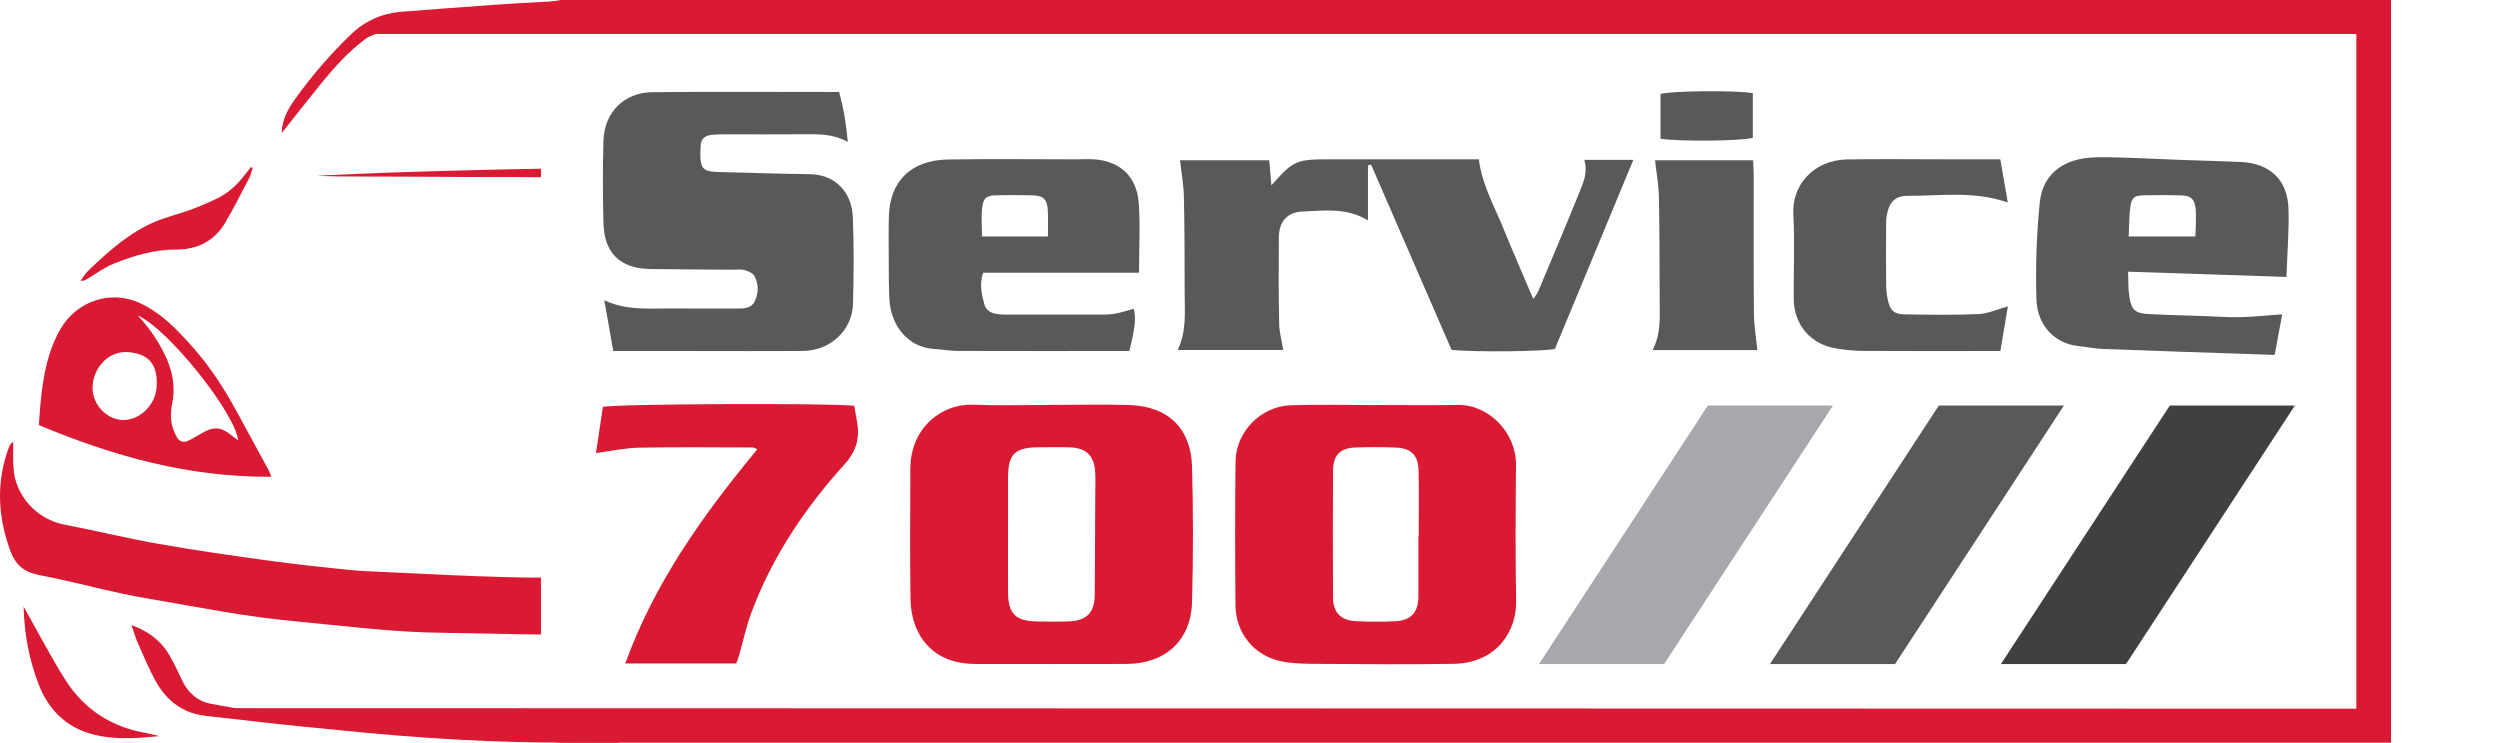
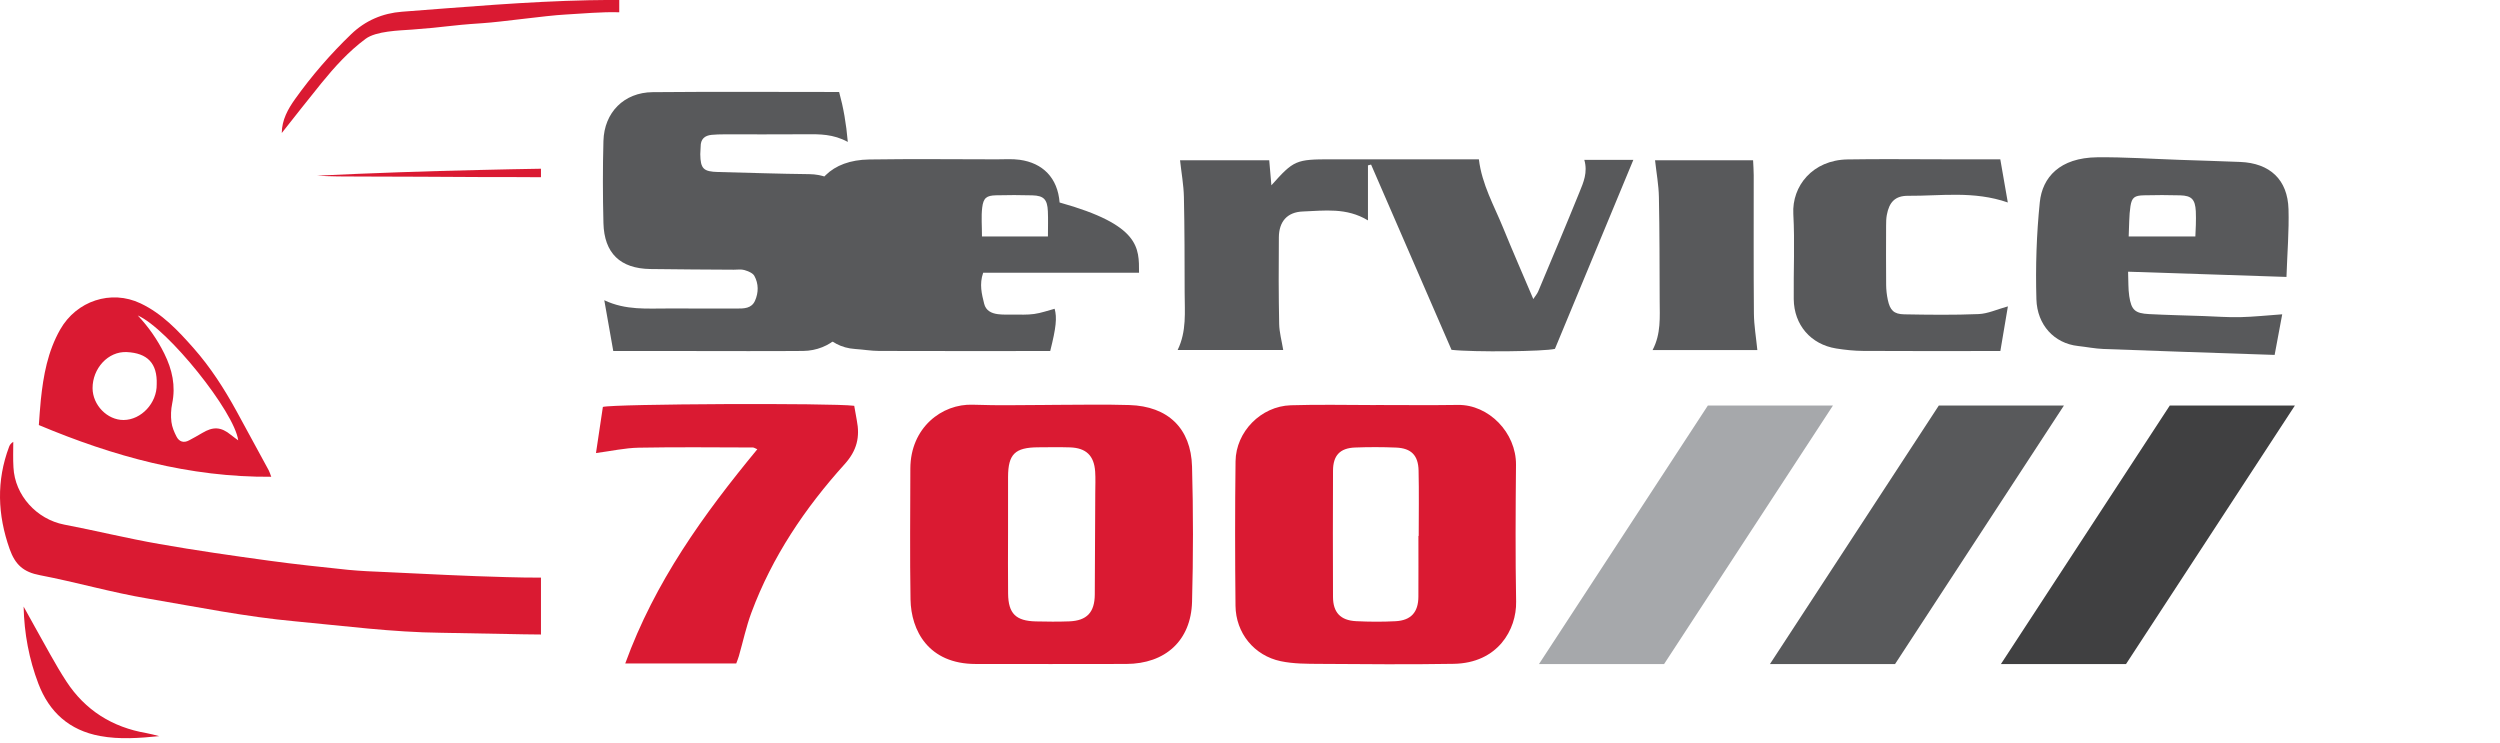
<svg xmlns="http://www.w3.org/2000/svg" version="1.1" id="Logo" x="0px" y="0px" viewBox="0 0 780 231.708" enable-background="new 0 0 780 231.708" xml:space="preserve">
  <g>
    <path fill="#DA1A32" d="M168.781,180.22v17.748c-3.625,0-7.194-0.11-10.819-0.165c-6.762-0.106-13.526-0.269-20.343-0.377   c-15.258-0.163-30.354-2.164-45.503-3.57c-15.42-1.407-30.622-4.492-45.881-7.088c-11.361-1.893-22.453-5.14-33.761-7.304   c-5.193-0.973-7.736-3.301-9.469-8.171c-3.786-10.711-4.165-21.261-0.162-31.919c0.216-0.542,0.542-1.083,1.299-1.515   c0,2.65-0.108,5.301,0.055,7.953c0.433,8.765,7.249,16.176,15.798,17.854c9.901,1.893,19.749,4.327,29.703,6.06   c11.308,2.001,22.725,3.623,34.141,5.193c8.223,1.135,16.503,2.001,24.78,2.868c3.949,0.378,7.952,0.541,11.901,0.704   c12.5,0.594,24.943,1.244,37.441,1.568C161.587,180.167,165.156,180.22,168.781,180.22" />
    <path fill="#DA1A32" d="M83.837,146.73c-3.344-6.173-6.688-12.349-10.067-18.503c-3.819-6.956-8.088-13.622-13.352-19.581   c-4.831-5.466-9.792-10.78-16.576-13.999c-9.218-4.377-19.988-0.764-25.055,8.152c-3.91,6.879-5.253,14.331-6.053,21.992   c-0.274,2.638-0.42,5.29-0.615,7.823c23.316,9.785,47.004,16.336,72.51,16.137C84.286,147.864,84.125,147.264,83.837,146.73    M38.551,131.04c-5.083,0.027-9.652-4.663-9.67-9.929c-0.021-6.124,4.809-11.549,10.677-11.262   c6.426,0.313,9.571,3.491,9.332,10.078C48.979,125.747,44.083,131.012,38.551,131.04 M72.068,135.703   c-3.104-2.547-5.564-2.688-9.066-0.558c-1.306,0.796-2.663,1.514-4.008,2.245c-1.664,0.903-3.086,0.428-3.9-1.134   c-0.753-1.437-1.421-3.033-1.612-4.62c-0.225-1.876-0.147-3.869,0.237-5.722c1.146-5.537,0.014-10.603-2.446-15.577   c-2.176-4.4-4.933-8.334-8.285-11.913c9.383,4.129,30.208,30.129,31.333,38.961C73.436,136.727,72.727,136.243,72.068,135.703" />
-     <path fill="#DA1A32" d="M135.611,226.602c-18.248-1.414-36.478-3.053-54.702-4.742c-5.086-0.474-10.154-1.303-15.166-2.293   c-4.285-0.848-7.234-3.601-9.072-7.584c-1.173-2.547-2.389-5.085-3.788-7.512c-2.52-4.366-6.235-7.366-11.88-9.46   c0.849,2.406,1.325,4.11,2.039,5.708c1.772,3.97,3.436,8.014,5.541,11.805c3.411,6.151,8.525,10.069,15.753,10.85   c10.178,1.099,20.338,2.36,30.524,3.368c12.866,1.271,25.733,2.595,38.629,3.458c12.006,0.805,24.051,1.342,36.082,1.447   c7.877,0.069,15.757,0.078,23.636,0.042v-2.815C173.988,228.922,154.785,228.086,135.611,226.602" />
    <path fill="#DA1A32" d="M183.728,0.069c-19.488,0.411-38.874,2.125-58.283,3.587c-6.058,0.456-11.462,2.764-15.857,6.991   c-6.46,6.213-12.332,12.982-17.536,20.278c-2.198,3.084-4.095,6.457-4.141,10.579c4.122-5.196,8.193-10.434,12.381-15.576   c4.115-5.055,8.469-9.864,13.753-13.796c3.306-2.458,10.422-2.598,14.455-2.894c10.982-0.803,11.011-1.279,22-2   c6.132-0.4,19.713-2.366,25.851-2.697c5.617-0.302,11.255-0.878,16.856-0.709V0.001C190.049-0.002,186.889,0.002,183.728,0.069" />
-     <path fill="#DA1A32" d="M35.675,82.182c6.171-2.457,12.502-4.345,19.32-4.323c6.563,0.022,11.967-2.664,15.351-8.501   c2.625-4.531,5.005-9.206,7.433-13.851c0.498-0.957,0.717-2.059,1.064-3.094c-0.188-0.093-0.376-0.186-0.564-0.279   c-0.699,0.88-1.416,1.745-2.093,2.644c-2.354,3.119-5.244,5.623-8.768,7.298c-2.651,1.261-5.359,2.423-8.114,3.427   c-3.477,1.269-7.114,2.12-10.529,3.52c-8.315,3.41-14.869,9.338-21.255,15.438c-0.94,0.896-1.595,2.094-2.38,3.151   c0.893,0.1,1.389-0.203,1.892-0.496C29.901,85.445,32.622,83.397,35.675,82.182" />
    <path fill="#DA1A32" d="M20.699,212.594c-3.549-5.432-6.53-11.231-9.75-16.876c-1.221-2.139-2.391-4.305-3.582-6.461   c0.185,8.405,1.702,16.428,4.618,24.08c3.373,8.849,9.65,14.527,19.218,16.292c6.107,1.126,12.218,0.673,18.487,0.043   c-1.341-0.319-2.67-0.712-4.024-0.947C35.039,226.904,26.577,221.596,20.699,212.594" />
    <path fill="#DA1A32" d="M168.781,52.642v2.651h-0.186c-6.177-0.053-12.354-0.053-18.532-0.053c-12.635-0.109-25.365-0.109-38-0.163   c-4.398,0-8.799,0-13.196-0.27c17.033-0.812,34.068-1.407,51.196-1.785C156.242,52.858,162.511,52.75,168.781,52.642" />
-     <polygon fill="#DA1A32" points="174.971,0 111.128,10.598 735.179,10.598 735.179,221.112 58.038,220.942 174.971,231.708    746,231.708 746,0  " />
  </g>
  <g>
    <polygon fill="#404041" points="663.309,207.198 624.278,207.198 676.968,126.537 716,126.537  " />
    <polygon fill="#58595B" points="591.247,207.198 552.216,207.198 604.907,126.537 643.937,126.537  " />
    <polygon fill="#A6A8AB" points="519.185,207.198 480.155,207.198 532.846,126.537 571.876,126.537  " />
  </g>
  <g>
    <path fill="#DA1A32" d="M429.284,126.364c8.533,0,17.07,0.103,25.603-0.027c9.523-0.143,18.196,8.595,18.105,18.701   c-0.129,14.228-0.217,28.463,0.039,42.688c0.16,8.703-5.696,19.153-19.464,19.389c-13.911,0.235-27.828,0.108-41.74,0.017   c-4.083-0.027-8.262-0.005-12.225-0.836c-8.326-1.745-14.038-8.804-14.125-17.302c-0.156-15.019-0.174-30.041,0.014-45.059   c0.116-9.253,7.942-17.195,17.239-17.492c8.843-0.283,17.7-0.062,26.552-0.062C429.283,126.375,429.283,126.37,429.284,126.364    M442.546,167.203c0.029,0,0.06,0,0.09,0c0-6.805,0.118-13.612-0.04-20.413c-0.111-4.751-2.311-6.948-7.018-7.146   c-4.265-0.182-8.549-0.182-12.814-0.018c-4.691,0.182-6.845,2.465-6.865,7.217c-0.059,13.135-0.054,26.271-0.004,39.406   c0.02,4.826,2.329,7.31,7.183,7.555c4.104,0.208,8.236,0.231,12.339,0.015c4.827-0.256,7.092-2.813,7.12-7.63   C442.573,179.861,442.546,173.531,442.546,167.203" />
    <path fill="#DA1A32" d="M328.199,126.325c8.063,0,16.133-0.205,24.188,0.05c11.995,0.379,19.201,7.237,19.529,19.189   c0.387,14.065,0.385,28.157,0.002,42.221c-0.328,12.086-8.35,19.333-20.549,19.368c-15.66,0.048-31.315,0.022-46.972,0.008   c-14.746-0.012-20.156-10.457-20.317-20.159c-0.227-13.597-0.072-27.198-0.051-40.799c0.019-12.73,9.816-20.297,19.507-19.931   c8.209,0.309,16.442,0.062,24.663,0.062C328.199,126.332,328.199,126.329,328.199,126.325 M314.509,166.306   c0,6.316-0.062,12.628,0.018,18.941c0.079,6.187,2.416,8.492,8.667,8.635c3.471,0.077,6.947,0.122,10.416-0.016   c5.513-0.218,7.928-2.814,7.962-8.391c0.068-10.572,0.106-21.146,0.151-31.719c0.01-2.21,0.114-4.43-0.033-6.63   c-0.338-4.982-2.83-7.377-7.856-7.543c-3.312-0.106-6.631-0.043-9.944-0.022c-7.224,0.046-9.346,2.126-9.376,9.225   C314.489,154.626,314.507,160.467,314.509,166.306" />
    <path fill="#DA1A32" d="M195.074,207.007c9.243-25.473,24.436-46.516,41.207-66.839c-0.648-0.266-1.022-0.553-1.396-0.553   c-11.87-0.022-23.745-0.165-35.609,0.063c-4.328,0.083-8.638,1.059-13.332,1.677c0.686-4.593,1.425-9.52,2.152-14.396   c3.439-0.963,71.394-1.268,78.42-0.35c0.256,1.437,0.498,2.962,0.797,4.479c1.033,5.226,0.096,9.429-3.809,13.754   c-12.346,13.677-22.581,28.857-29.059,46.272c-1.643,4.409-2.622,9.064-3.925,13.604c-0.213,0.738-0.516,1.454-0.815,2.288H195.074   z" />
  </g>
  <g>
    <path fill="#58595B" d="M191.339,109.519c-0.957-5.42-1.826-10.33-2.801-15.85c6.734,3.199,13.393,2.548,19.977,2.576   c7.119,0.031,14.238-0.015,21.354,0.021c2.287,0.01,4.613-0.012,5.694-2.438c1.135-2.547,1.146-5.312-0.203-7.756   c-0.504-0.913-1.961-1.474-3.1-1.816c-1.019-0.309-2.193-0.1-3.302-0.108c-8.694-0.067-17.396-0.074-26.089-0.213   c-9.367-0.151-14.356-4.943-14.594-14.322c-0.215-8.537-0.233-17.086-0.003-25.622c0.24-8.921,6.422-15.153,15.356-15.238   c19.29-0.181,38.581-0.054,58.181-0.054c1.346,4.894,2.216,9.874,2.705,15.58c-4.55-2.479-8.784-2.425-13.049-2.39   c-8.542,0.068-17.084,0.014-25.628,0.026c-1.263,0.002-2.531,0.035-3.786,0.153c-2.202,0.209-3.474,1.339-3.448,3.682   c0.007,0.787-0.125,1.578-0.114,2.367c0.063,4.542,0.995,5.44,5.591,5.549c9.475,0.223,18.948,0.569,28.428,0.668   c7.872,0.081,13.237,5.314,13.573,13.426c0.375,9.002,0.294,18.036,0.056,27.045c-0.222,8.254-7.1,14.618-15.593,14.688   c-11.549,0.098-23.096,0.026-34.644,0.026C207.852,109.519,199.802,109.519,191.339,109.519" />
    <path fill="#58595B" d="M494.306,49.874h15.299c-8.154,19.657-16.301,39.292-24.464,58.971c-3.218,0.831-25.325,1.076-32.266,0.302   c-8.322-19.169-16.71-38.484-25.096-57.8c-0.324,0.083-0.648,0.165-0.974,0.246v17.171c-6.694-4.071-13.594-3.031-20.303-2.78   c-4.902,0.184-7.449,3.141-7.497,8.041c-0.093,9.015-0.077,18.035,0.096,27.048c0.052,2.628,0.795,5.242,1.262,8.127h-32.938   c2.846-5.854,2.198-11.887,2.188-17.844c-0.021-9.964-0.013-19.931-0.233-29.893c-0.083-3.742-0.766-7.473-1.205-11.467h27.827   c0.212,2.469,0.432,5.016,0.673,7.823c6.99-7.835,7.646-8.115,18.617-8.115h41.292h4.829c0.947,7.865,4.751,14.458,7.577,21.4   c2.973,7.296,6.136,14.511,9.4,22.195c0.648-0.987,1.214-1.618,1.524-2.358c4.33-10.318,8.687-20.623,12.889-30.993   C494.032,56.917,495.432,53.808,494.306,49.874" />
    <path fill="#58595B" d="M713.378,86.402c-16.507-0.498-32.697-1.136-49.415-1.632c0.125,2.988,0.014,5.341,0.36,7.625   c0.661,4.353,1.802,5.372,6.179,5.601c5.684,0.297,11.379,0.417,17.07,0.613c3.791,0.13,7.589,0.431,11.377,0.343   c4.208-0.1,8.408-0.553,13.104-0.888c-0.726,3.895-1.518,8.123-2.365,12.67c-1.904-0.063-3.46-0.117-5.015-0.17   c-16.121-0.549-32.242-1.068-48.361-1.682c-2.669-0.101-5.317-0.639-7.979-0.932c-7.421-0.815-12.744-6.577-12.973-14.578   c-0.289-10.086,0.029-20.26,1.063-30.297c0.793-7.69,6.156-13.879,17.942-14.002c8.531-0.088,17.068,0.508,25.604,0.797   c6.321,0.216,12.643,0.399,18.967,0.656c9.293,0.38,14.815,5.517,15.081,14.731C714.21,72.026,713.634,78.818,713.378,86.402    M664.149,73.775h20.804c0.063-1.438,0.135-2.533,0.152-3.628c0.022-1.418,0.068-2.84-0.014-4.254   c-0.213-3.676-1.284-4.84-4.849-4.947c-3.777-0.114-7.563-0.099-11.345-0.01c-2.881,0.064-3.772,0.638-4.197,3.409   C664.251,67.266,664.328,70.269,664.149,73.775" />
-     <path fill="#58595B" d="M355.379,85.098h-24.523h-24.11c-1.246,3.603-0.431,6.652,0.316,9.678c0.528,2.145,2.269,2.974,4.227,3.237   c1.557,0.207,3.155,0.134,4.735,0.136c8.225,0.01,16.447,0.014,24.67-0.002c2.214-0.003,4.452,0.115,6.63-0.187   c2.164-0.3,4.264-1.063,6.392-1.626c0.771,2.799,0.469,5.854-1.378,13.183h-4.491c-16.29,0-32.579,0.029-48.866-0.027   c-2.511-0.008-5.021-0.448-7.536-0.611c-8.642-0.558-13.49-7.813-13.939-15.309c-0.233-3.939-0.19-7.898-0.213-11.849   c-0.026-4.744-0.083-9.491,0.037-14.233c0.275-10.76,6.716-17.555,18.524-17.736c13.282-0.206,26.567-0.052,39.85-0.044   c2.372,0.002,4.775-0.181,7.109,0.141c7.181,0.991,11.857,5.611,12.453,13.321C355.806,70.209,355.379,77.325,355.379,85.098    M306.376,73.784h20.58c0-2.849,0.091-5.363-0.022-7.871c-0.165-3.692-1.266-4.858-4.819-4.967   c-3.777-0.116-7.563-0.101-11.343-0.012c-2.968,0.069-3.96,0.793-4.327,3.846C306.113,67.561,306.376,70.41,306.376,73.784" />
+     <path fill="#58595B" d="M355.379,85.098h-24.523h-24.11c-1.246,3.603-0.431,6.652,0.316,9.678c0.528,2.145,2.269,2.974,4.227,3.237   c1.557,0.207,3.155,0.134,4.735,0.136c2.214-0.003,4.452,0.115,6.63-0.187   c2.164-0.3,4.264-1.063,6.392-1.626c0.771,2.799,0.469,5.854-1.378,13.183h-4.491c-16.29,0-32.579,0.029-48.866-0.027   c-2.511-0.008-5.021-0.448-7.536-0.611c-8.642-0.558-13.49-7.813-13.939-15.309c-0.233-3.939-0.19-7.898-0.213-11.849   c-0.026-4.744-0.083-9.491,0.037-14.233c0.275-10.76,6.716-17.555,18.524-17.736c13.282-0.206,26.567-0.052,39.85-0.044   c2.372,0.002,4.775-0.181,7.109,0.141c7.181,0.991,11.857,5.611,12.453,13.321C355.806,70.209,355.379,77.325,355.379,85.098    M306.376,73.784h20.58c0-2.849,0.091-5.363-0.022-7.871c-0.165-3.692-1.266-4.858-4.819-4.967   c-3.777-0.116-7.563-0.101-11.343-0.012c-2.968,0.069-3.96,0.793-4.327,3.846C306.113,67.561,306.376,70.41,306.376,73.784" />
    <path fill="#58595B" d="M626.464,95.586c-0.79,4.671-1.536,9.098-2.352,13.933h-4.342c-12.806,0-25.61,0.044-38.416-0.034   c-2.826-0.019-5.676-0.311-8.466-0.76c-7.919-1.275-13.152-7.337-13.24-15.387c-0.094-8.851,0.355-17.726-0.13-26.554   c-0.482-8.736,6.027-16.85,16.881-17.042c9.958-0.175,19.92-0.039,29.881-0.039c5.825,0,11.65,0,17.813,0   c0.782,4.498,1.518,8.737,2.344,13.471c-10.645-3.705-20.934-2.009-31.101-2.084c-4.065-0.032-5.912,1.981-6.652,6.001   c-0.198,1.074-0.214,2.197-0.218,3.297c-0.019,6.165-0.043,12.331,0.014,18.497c0.016,1.564,0.194,3.153,0.521,4.682   c0.694,3.225,1.865,4.445,5.11,4.505c7.744,0.145,15.5,0.24,23.232-0.081C620.214,97.87,623.034,96.531,626.464,95.586" />
    <path fill="#58595B" d="M515.6,109.222c2.685-5.077,2.234-10.323,2.218-15.51c-0.04-10.747-0.023-21.5-0.239-32.245   c-0.073-3.74-0.765-7.469-1.204-11.467h30.589c0.068,1.582,0.194,3.112,0.195,4.643c0.014,14.388-0.065,28.777,0.06,43.163   c0.03,3.726,0.683,7.448,1.074,11.417H515.6z" />
  </g>
-   <path fill="#58595B" d="M518.074,43.274V29.31c3.29-0.974,23.296-1.18,28.811-0.255v13.943  C543.584,44.002,523.73,44.213,518.074,43.274" />
</svg>